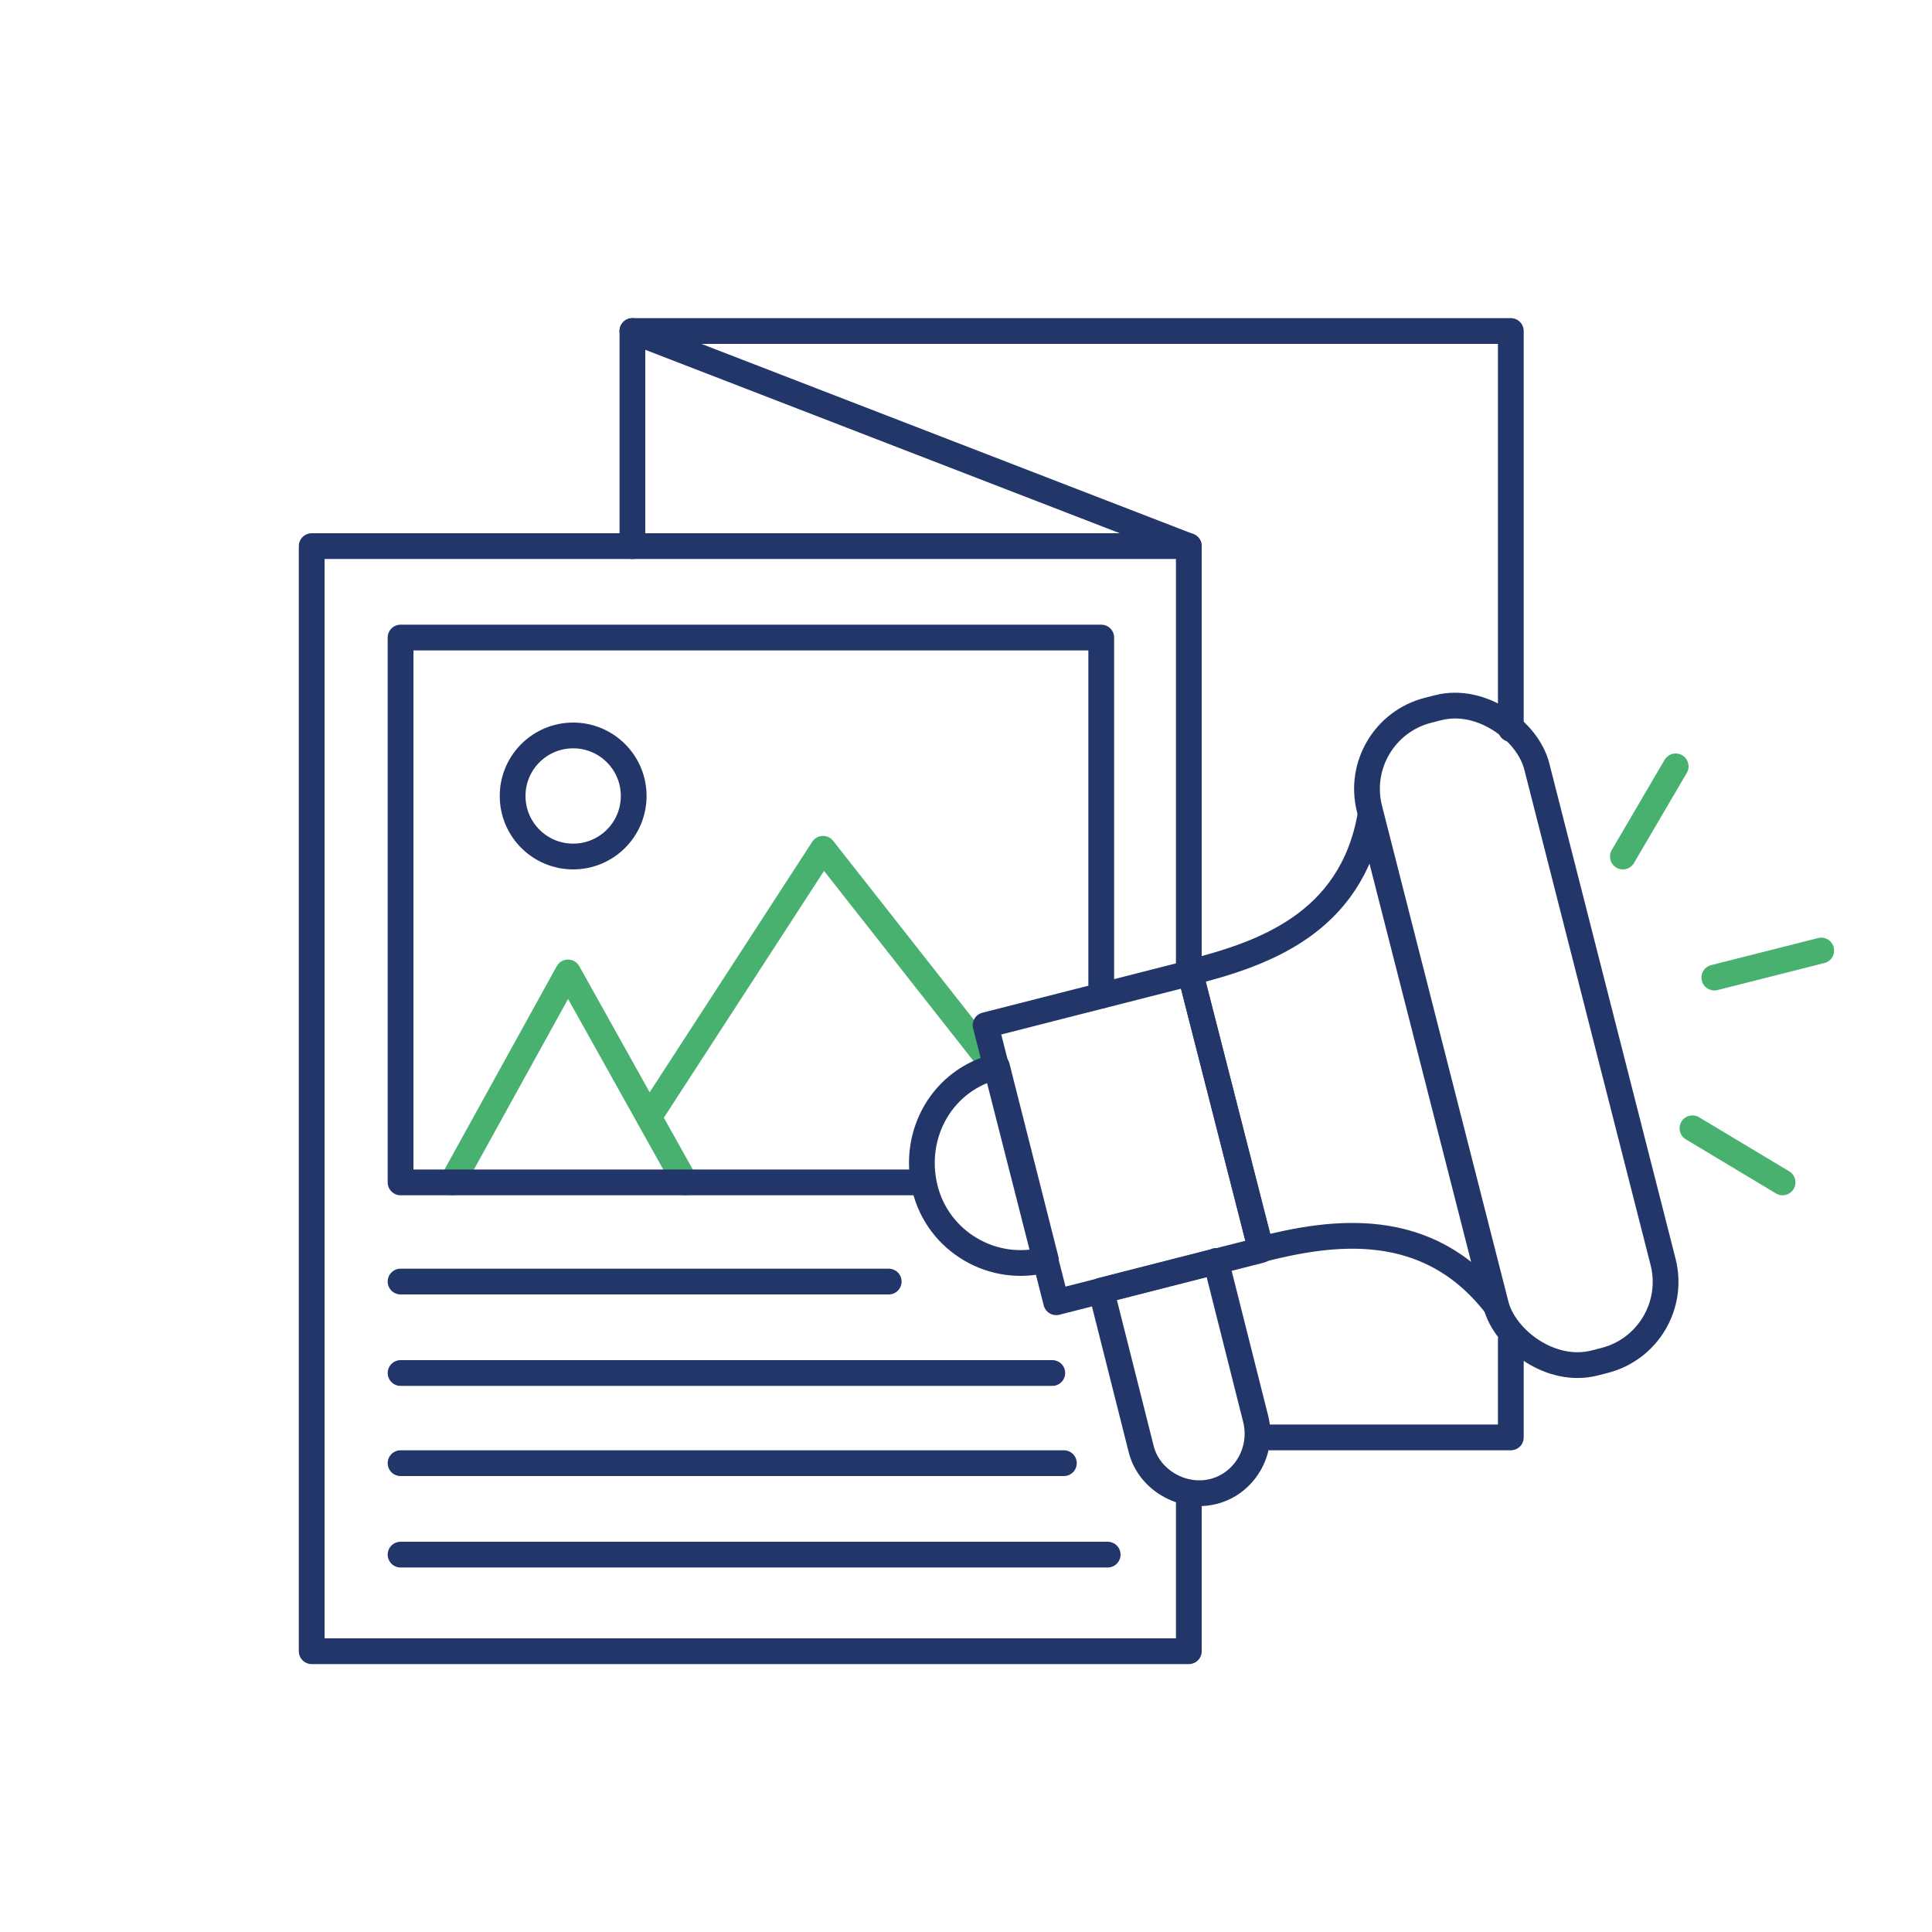
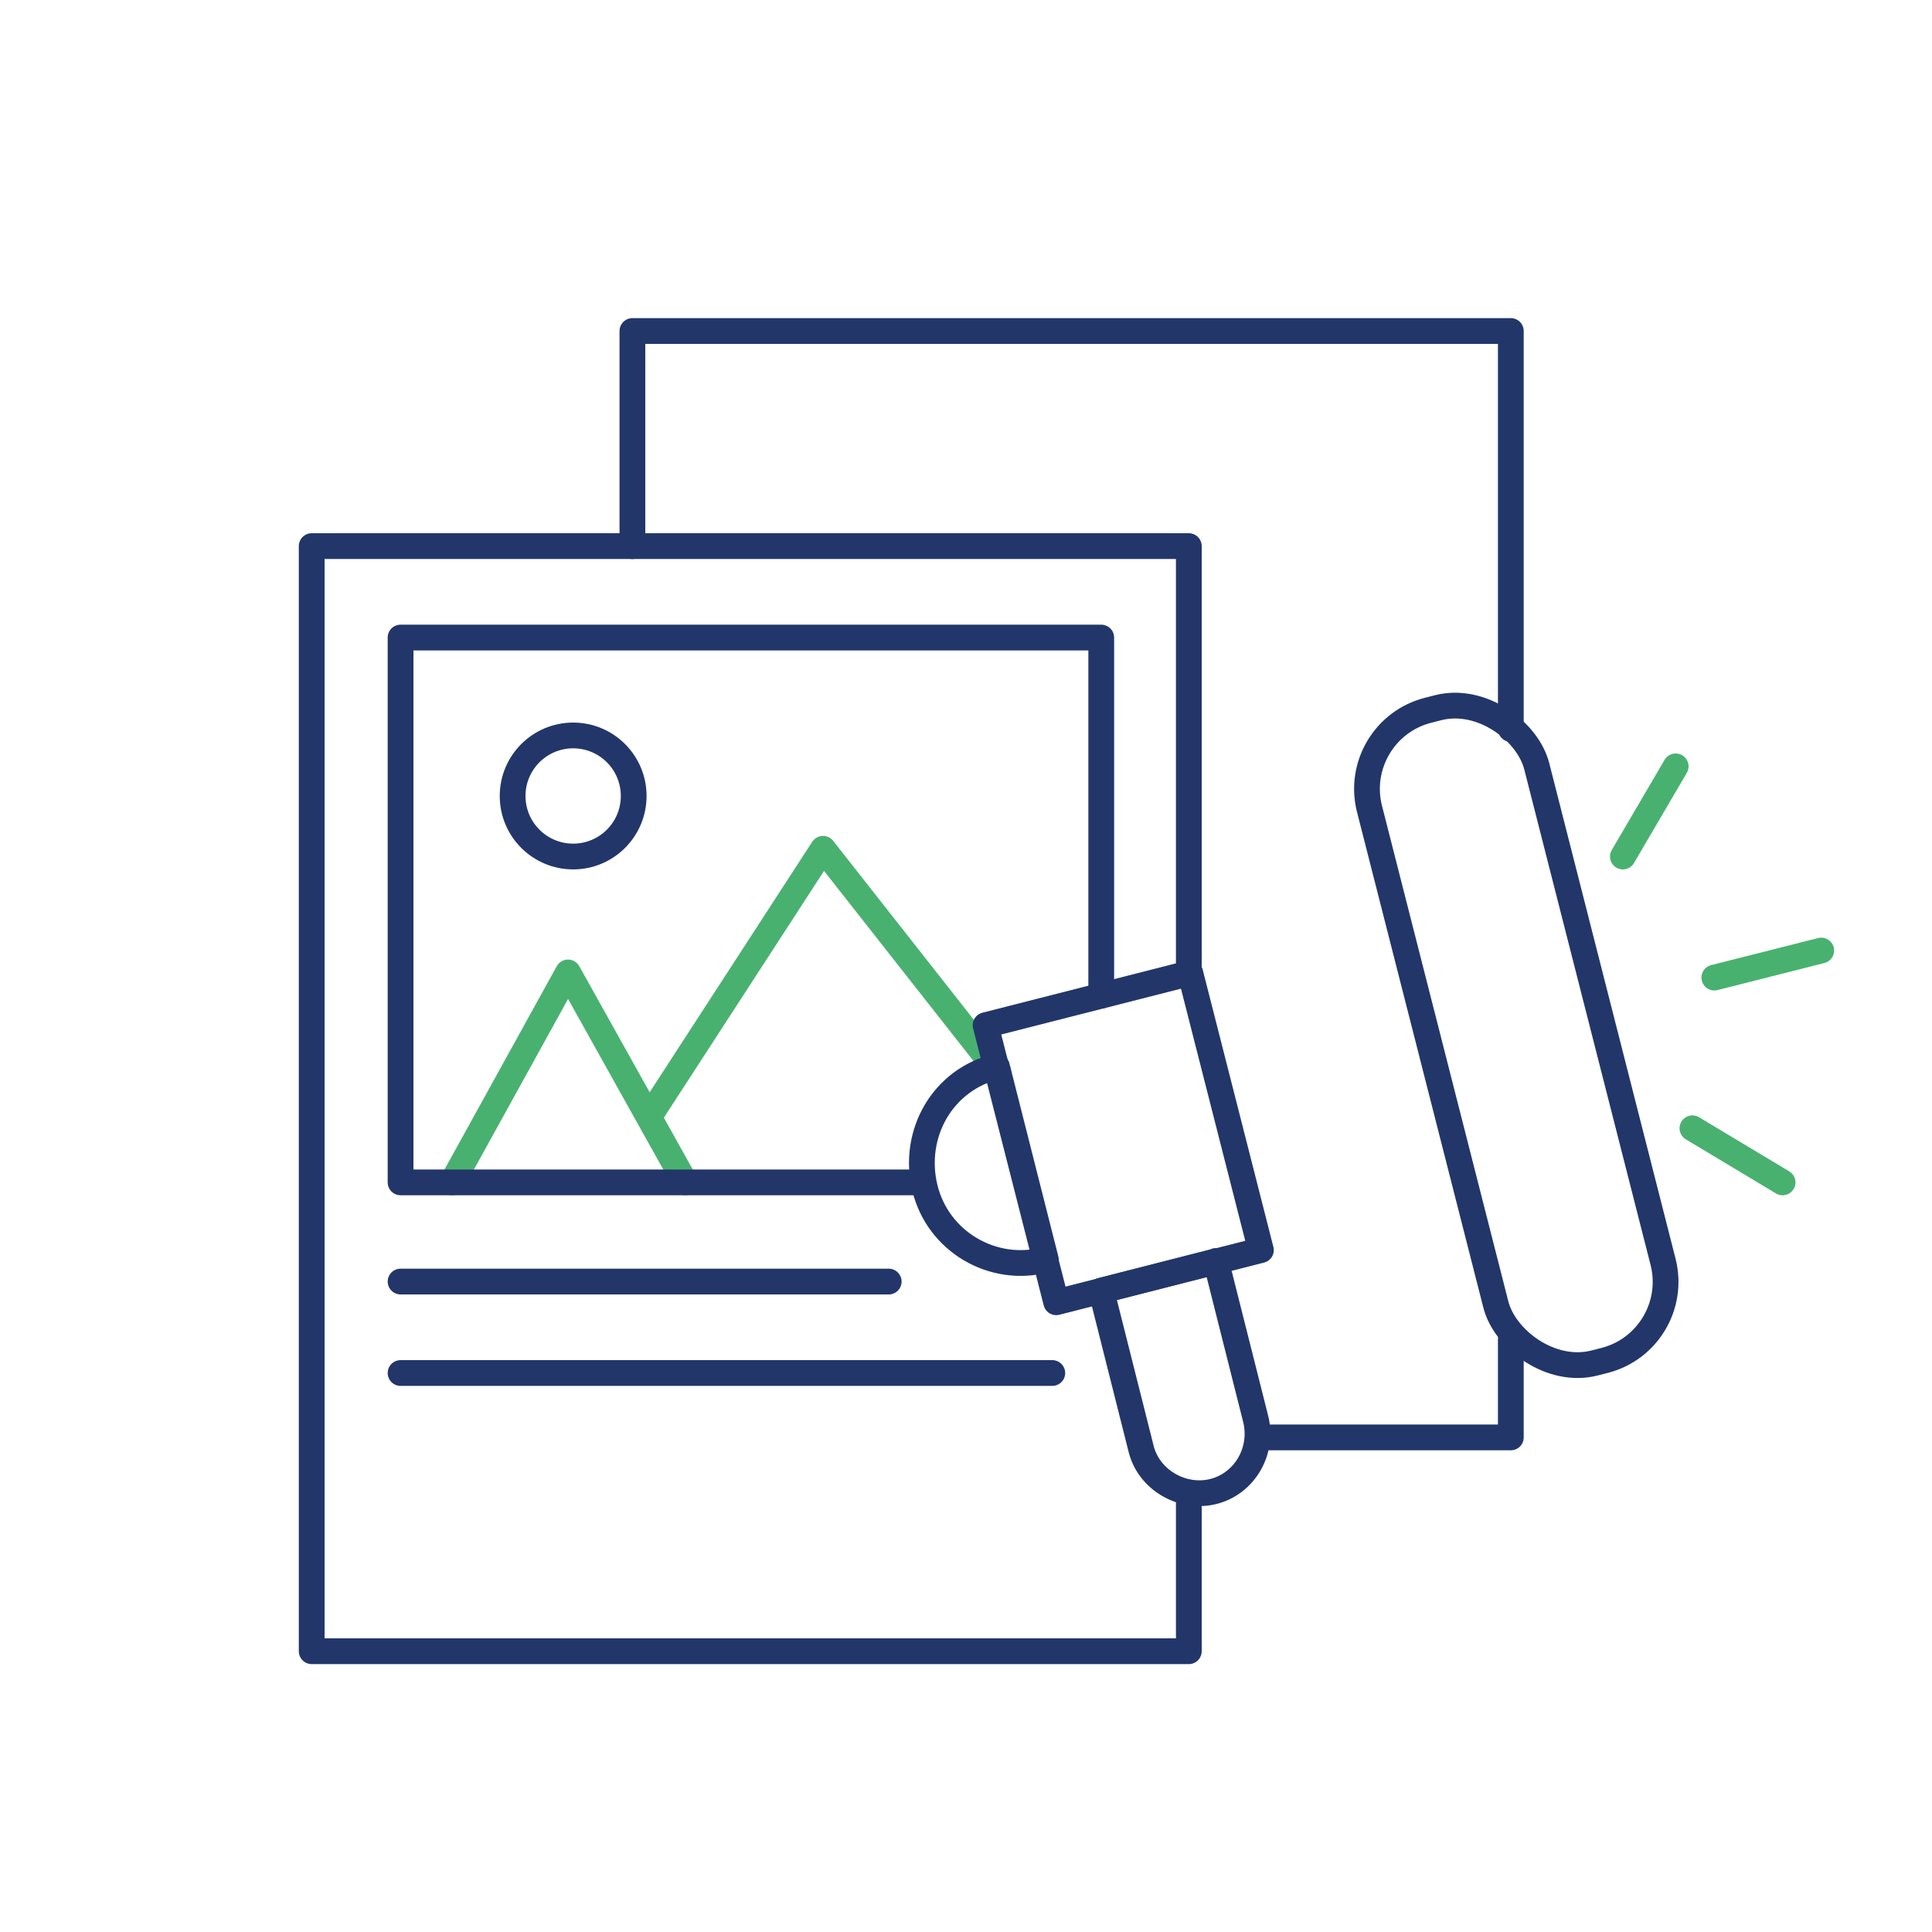
<svg xmlns="http://www.w3.org/2000/svg" version="1.1" viewBox="0 0 150 150">
  <defs>
    <style>
      .cls-1 {
        stroke: #49b170;
      }

      .cls-1, .cls-2 {
        fill: none;
        stroke-linecap: round;
        stroke-linejoin: round;
        stroke-width: 2px;
      }

      .cls-2 {
        stroke: #22366a;
      }
    </style>
  </defs>
  <g>
    <g id="Layer_1">
      <g>
        <polyline class="cls-1" points="35.1 91.8 44.1 75.5 53.2 91.8" />
        <polyline class="cls-1" points="77.5 83.2 63.9 65.9 50.4 86.7" />
        <polyline class="cls-2" points="92.3 115.9 92.3 128.2 24.2 128.2 24.2 42.4 92.3 42.4 92.3 75.6" />
        <g>
          <rect class="cls-2" x="79" y="77.2" width="16.4" height="22.2" transform="translate(-19.1 24.3) rotate(-14.3)" />
-           <path class="cls-2" d="M106.4,63.3l9.7,38c-5.3-6.8-12.7-5.7-18.2-4.3l-5.5-21.5c5.5-1.4,12.5-3.7,14-12.2Z" />
          <rect class="cls-2" x="111" y="54.3" width="13.4" height="52.3" rx="6.3" ry="6.3" transform="translate(-16.2 31.5) rotate(-14.3)" />
          <path class="cls-2" d="M81.2,97.8c-4.1,1.1-8.4-1.4-9.4-5.6s1.4-8.4,5.6-9.4l3.8,15Z" />
          <path class="cls-2" d="M94.4,97.9l3.1,12.3c.6,2.5-.9,5-3.3,5.6s-5-.9-5.6-3.3l-3.1-12.3,9-2.3Z" />
          <g>
            <line class="cls-1" x1="130.1" y1="59.5" x2="126" y2="66.5" />
            <line class="cls-1" x1="141.4" y1="73.8" x2="133.1" y2="75.9" />
            <line class="cls-1" x1="138.4" y1="91.8" x2="131.4" y2="87.6" />
          </g>
        </g>
        <polyline class="cls-2" points="117.3 104 117.3 111.6 97.7 111.6" />
        <polyline class="cls-2" points="49.1 42.4 49.1 25.7 117.3 25.7 117.3 56.6" />
-         <line class="cls-2" x1="92.3" y1="42.4" x2="49.1" y2="25.7" />
        <polyline class="cls-2" points="71.5 91.8 31.1 91.8 31.1 49.5 85.5 49.5 85.5 77.3" />
        <line class="cls-2" x1="31.1" y1="99.5" x2="69" y2="99.5" />
        <line class="cls-2" x1="31.1" y1="106.6" x2="81.7" y2="106.6" />
-         <line class="cls-2" x1="31.1" y1="113.6" x2="82.6" y2="113.6" />
-         <line class="cls-2" x1="31.1" y1="120.7" x2="86" y2="120.7" />
        <circle class="cls-2" cx="44.5" cy="61.8" r="4.7" />
      </g>
    </g>
  </g>
</svg>